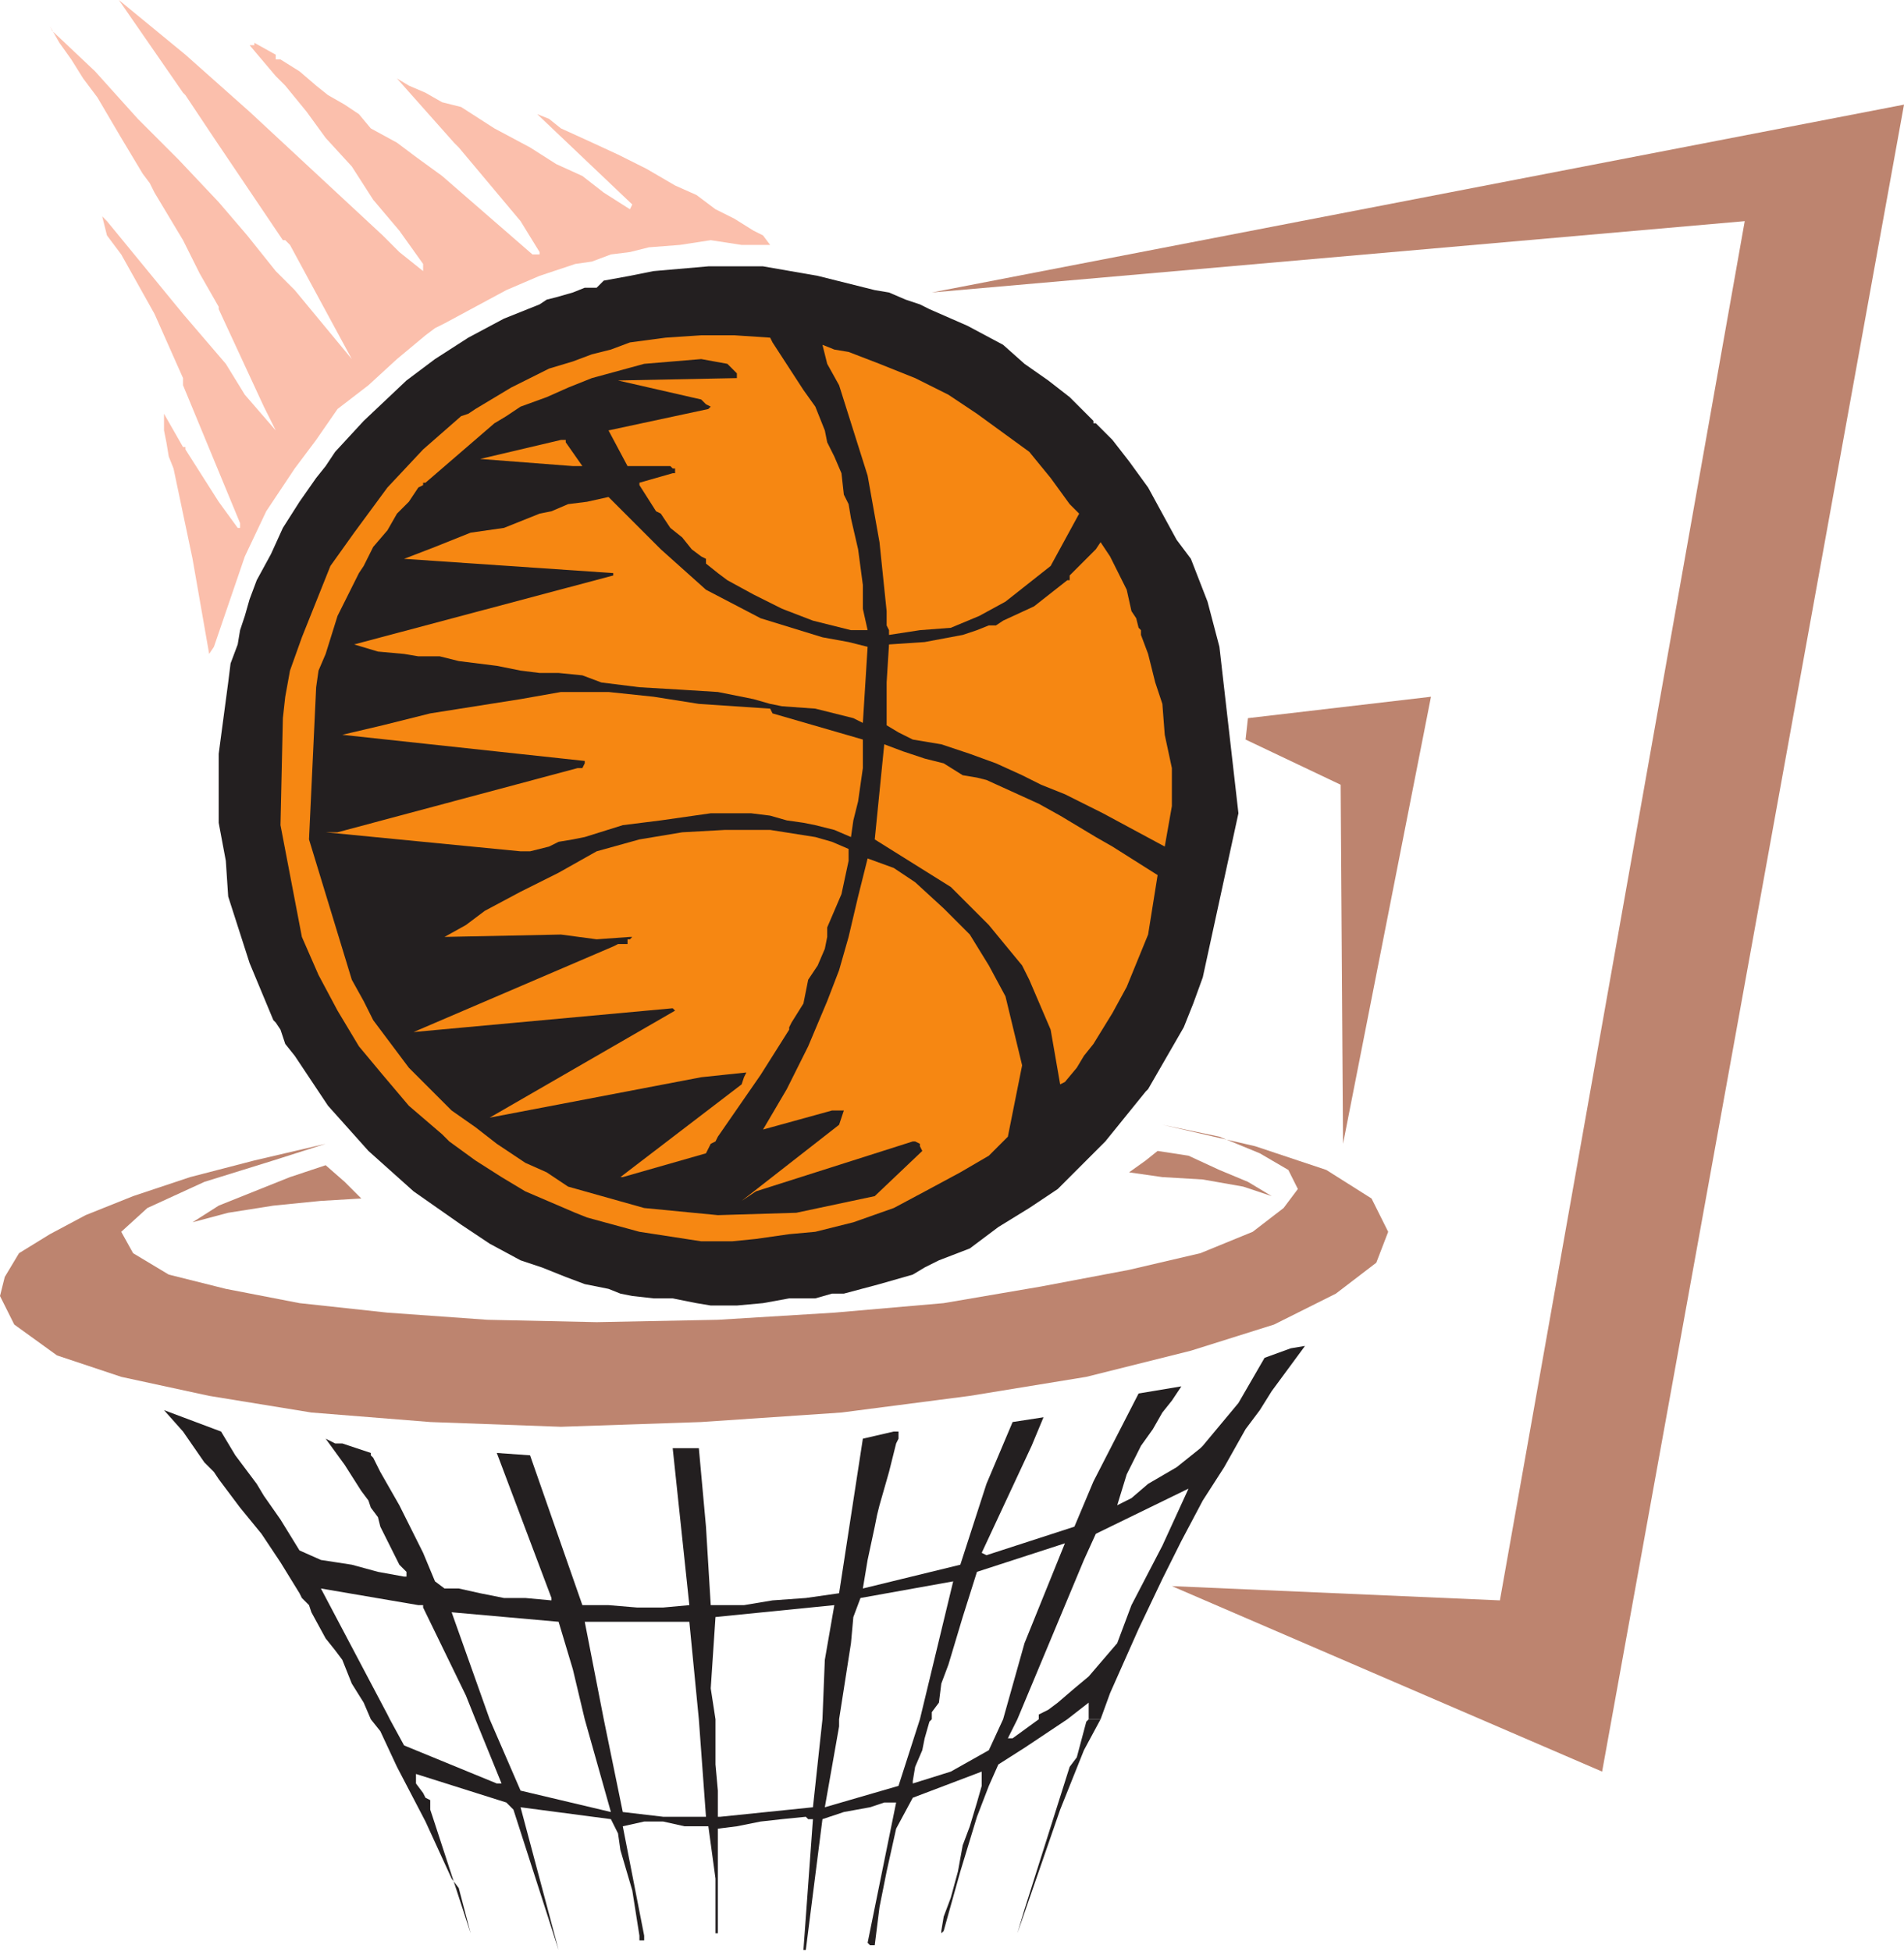
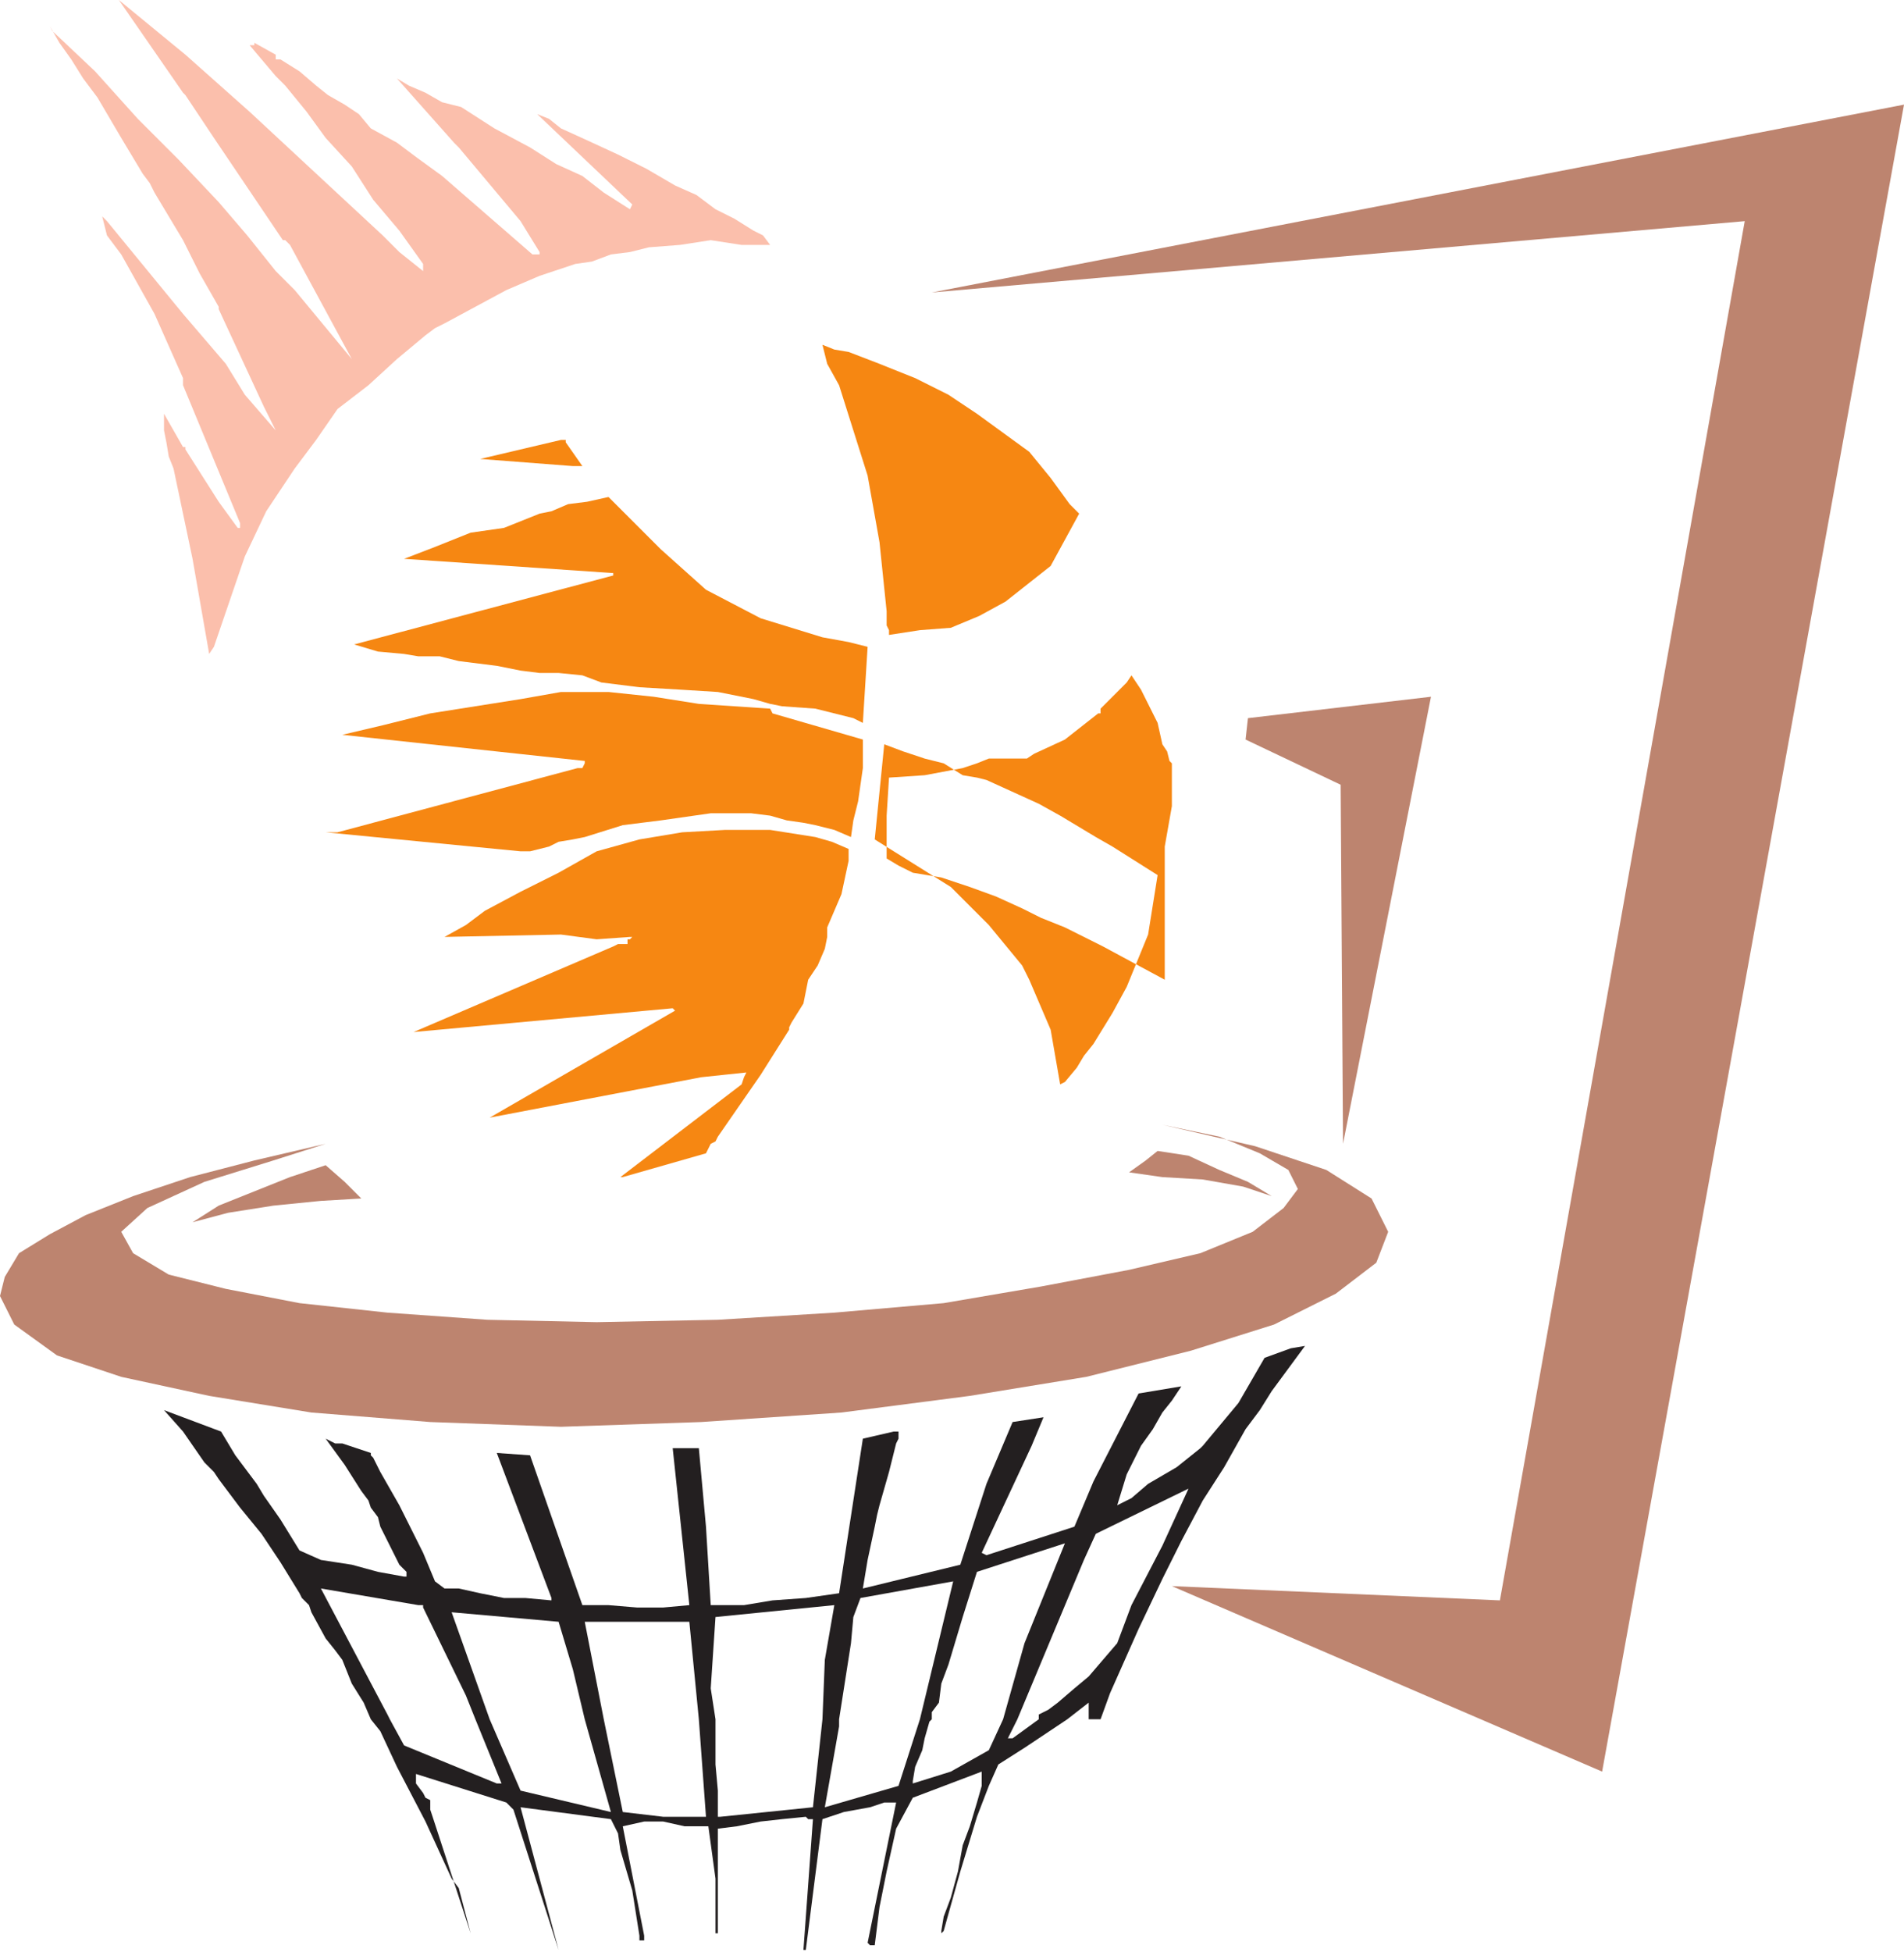
<svg xmlns="http://www.w3.org/2000/svg" width="600.75" height="615.75">
  <path fill="#231f20" fill-rule="evenodd" d="m117 542.25-2.25-5.25-3.75-6-3-7.5-2.25-3-3-3.75-4.5-8.25-.75-2.25-2.25-2.25-.75-1.5-6-9.75-6-9-6.75-8.25-6.75-9-1.5-2.25-3-3-6.75-9.75-6-6.75 18 6.75 4.5 7.5 6.75 9 2.25 3.75 5.25 7.5 6 9.75 6.75 3 9.75 1.5 8.25 2.25 8.25 1.5h.75v-1.5L126 493.5l-6-12-.75-3-2.25-3-.75-2.25-2.25-3-5.25-8.25-6-8.25 3 1.5H108v-1.5 1.5l9 3v.75l.75.75 2.25 4.5 6 10.5 7.5 15 3.75 9 3 2.25h4.5l6.75 1.5 7.5 1.5h6.75l8.25.75V504l-17.25-45.75 10.5.75 16.5 47.25H192l9 .75h8.25l8.25-.75-5.25-49.5h8.25l2.25 24.75 1.5 24.75h10.5l9-1.5 10.5-.75 10.5-1.5 7.5-48.75 9.75-2.25h1.5v2.25l-.75 1.5-2.25 9-3 10.5-.75 3-.75 3.75-2.25 10.5-1.5 9 30.75-7.5 8.25-25.5 8.25-19.5 9.75-1.5-3.75 9-15.75 33.75 1.5.75 27.75-9 6-14.25 14.25-27.75 13.5-2.25-3 4.5-3 3.75-3 5.25L360 456l-4.5 9-3 9.75 4.5-2.25 5.25-4.5 9-5.25 7.5-6 .75-.75 11.25-13.5 8.25-14.25 8.25-3 4.5-.75-10.5 14.25-3.75 6-4.5 6-6.75 12-6.75 10.5-6.75 12.75-6 12-7.5 15.75-9 20.25-3 8.25h-3.75V537l-6.75 5.25h-9v-1.5l3-1.5 3-2.25 5.25-4.5 4.5-3.75 9-10.5 4.5-12 9.75-18.75 8.25-18-29.25 14.25L342 492l-21 50.25h-4.5l6.75-24 12.75-31.5-27.75 9-4.5 14.25-4.5 15-2.25 6-.75 6-2.25 3v2.25h-3.75l10.5-43.5L271.5 504l-2.25 6-.75 8.25-3.75 24h-5.25l.75-18.75 3-17.25-37.5 3.75-1.5 22.5 1.5 9.75h-5.25l-3-30.75h-33l6 30.75h-6l-3.75-15.75-4.5-15-33.75-3 12 33.75H150l-3-7.5L133.5 507v-.75H132L101.25 501l21 39.75.75 1.5h-6m0 0 3 3.75 5.25 11.25 9 17.25 8.25 18 2.25 3 3.75 14.25-12-36.75-.75-2.25v-3l-1.5-.75-.75-1.5-2.25-3v-3l28.5 9 2.25 2.25L176.25 615l-12-45 28.5 3.75 2.25 4.5.75 5.25 3.75 12.75 2.25 14.25v1.5h1.5v3.75-5.25L196.5 576l6.75-1.5h6L216 576h7.5l2.25 16.5v17.25h.75v.75-33.75l6-.75 7.5-1.5 6.75-.75 7.5-.75.75.75h1.5l-3 41.25h.75l5.25-41.25 6.75-2.25 8.25-1.5 4.5-1.5h3.75l-9 44.25.75.75h1.5l1.5-12 2.25-11.25 3-13.5L288 567l21.75-8.25v4.5l-1.5 5.25L306 576l-2.25 6-1.5 8.25-2.25 8.25-2.25 6-.75 4.5v.75l.75-.75 5.25-18.75 5.25-17.25 3.75-9.75 3-6.75 8.25-5.25 13.5-9h-9l-8.25 6H318l3-6h-4.5L312 552l-12 6.75-12 3.75v-.75l.75-4.5L291 552l.75-3.75 1.5-5.25.75-.75h-3.75l-6.75 21-23.25 6.75 4.5-25.5v-2.25h-5.25l-3 27.75-29.25 3h-.75v-8.25l-.75-8.25v-14.25h-5.25l2.25 30.75h-13.5l-12.75-1.5-6-29.25h-6l8.25 29.25-28.5-6.75-9.75-22.5H150l8.25 20.25h-1.5l-29.25-12-4.5-8.25h-6" />
-   <path fill="#231f20" fill-rule="evenodd" d="m343.5 542.25-.75.75-3 11.25-2.25 3-14.25 45-2.25 7.5 13.5-39L342 552l5.25-9.75h-3.75" />
  <path fill="#bd846f" fill-rule="evenodd" d="M505.5 558.75 600.75 33 294 92.25l256.5-22.5-77.25 435-103.5-4.5 135.75 58.5" />
-   <path fill="#231f20" fill-rule="evenodd" d="M224.25 411.75h8.25l8.25-.75 8.25-1.5h8.25l5.25-1.5h3.75l11.25-3 10.5-3 3.75-2.25 4.5-2.25 9.75-3.75 9-6.75 9.75-6 9-6 15-15 12.75-15.75.75-.75L373.5 324l3-7.5 3-8.25 11.25-51.75-6-52.5-3.75-14.25-5.25-13.5-4.5-6-9-16.5-6-8.25-5.25-6.75-5.25-5.25H345v-.75l-7.5-7.5-6.75-5.25-7.5-5.25-6.75-6-11.25-6-12-5.25-3-1.5-4.5-1.5-5.25-2.25-4.5-.75-18-4.5-17.25-3H223.5l-17.25 1.5-7.5 1.5-8.25 1.5-2.25 2.25h-3.75l-3.75 1.5-5.25 1.5-3 .75-2.25 1.5-11.25 4.5-11.25 6-10.5 6.75-9 6.75-13.5 12.75-9 9.75-3 4.5-3 3.75-5.25 7.5-5.25 8.25-3.75 8.25L81 183l-2.25 6-1.5 5.25-1.5 4.5-.75 4.5-2.25 6-.75 6-3 22.5v21.75l2.25 12 .75 11.25 6.75 21 7.5 18 .75.75 1.5 2.25 1.5 4.5 3 3.75 10.5 15.75L116.25 363l14.25 12.75 15 10.5 9 6 9.75 5.25 6.75 2.25 7.5 3 6 2.25 7.5 1.5 3.75 1.5 3.75.75 6.75.75h6l7.5 1.5 4.5.75" />
-   <path fill="#f68712" fill-rule="evenodd" d="M221.25 391.5H231l7.5-.75 10.5-1.5 8.25-.75 12-3L282 381l11.25-6 9.75-5.25 9-5.25 6-6 4.5-22.5-5.25-21.75-5.25-9.75-6-9.75-8.25-8.25-9-8.25-6.75-4.5-8.25-3-3 12-3 12.75-3 10.5-3.75 9.75-6 14.25-6.75 13.5-7.5 12.75 21.75-6h3.75l-1.5 4.5-30.75 24 4.5-3L288 360h.75l1.5.75v.75l.75 1.5-15 14.25-24.75 5.25-24.75.75-23.25-2.25-24-6.75-6.75-4.5-6.75-3-9-6-6.75-5.25-7.5-5.25-13.5-13.5-11.25-15-3-6L111 309l-13.5-44.25 2.25-48 .75-5.25 2.25-5.25 3.75-12 6.75-13.5 1.5-2.25 3-6 4.5-5.25 3-5.25 3.75-3.75 3-4.5 1.5-.75v-.75h.75L156 133.5l3.75-2.25 4.5-3 8.25-3 6.75-3 7.5-3 16.5-4.5 18-1.5 8.25 1.5 3 3v1.5L195 120l26.25 6 1.5 1.5 1.5.75-.75.75-31.5 6.75 6 11.25h13.5l.75.75h.75v1.5h-.75l-10.5 3v.75l5.25 8.25 1.5.75 3 4.5 3.75 3 3 3.75 3 2.25 1.5.75v1.5l3.75 3 3 2.25 8.25 4.5 9 4.5 9.75 3.75 12 3h5.25l-1.5-6.75v-7.5l-1.5-11.25-2.25-9.75-.75-4.5-1.5-3-.75-6.75-2.25-5.25-2.25-4.5-.75-3.75-3-7.5-3.75-5.25-9.75-15-.75-1.5-11.25-.75h-10.5l-11.25.75-11.25 1.5-6 2.25-6 1.5-6 2.25-7.5 2.25-12 6L150 129l-2.25 1.5-2.25.75-12 10.5-11.25 12-10.5 14.25-7.5 10.5-9 22.5-3.75 10.5-1.5 8.25-.75 6.75-.75 33.75 6.75 35.25 5.25 12 6 11.25 6.75 11.25 7.5 9 8.25 9.75 10.5 9 2.25 2.25 8.25 6 8.25 5.25 7.5 4.5 15.75 6.75 3.75 1.5 16.5 4.5 19.5 3" />
  <path fill="#bd846f" fill-rule="evenodd" d="m114 378-5.25-5.25-6-5.25-11.25 3.75-22.5 9-8.25 5.25 11.25-3 14.25-2.25 15-1.5L114 378m242.25-8.25 5.25-3.75 3.75-3 9.75 1.5 9.75 4.5 9 3.75 7.5 4.5-9-3L379.5 372l-12.75-.75-10.5-1.5" />
  <path fill="#f68712" fill-rule="evenodd" d="m196.5 371.25 26.25-7.5 1.5-3 1.5-.75.75-1.5L240 339l9-14.25V324l.75-1.5 3.75-6 1.5-7.5 3-4.5 2.25-5.25.75-3.75v-3l4.5-10.5 2.25-10.5v-3.75l-5.25-2.25-5.25-1.5-14.25-2.25h-14.25l-13.5.75-13.5 2.25-13.5 3.75-12 6.75-12 6-11.25 6-6 4.5-6.75 3.75 36.75-.75 11.25 1.5 10.5-.75h.75l-.75.75H198v1.5h-3l-1.5.75-63 27 81.75-7.5.75.75-58.5 33.75 66.75-12.75 14.25-1.5-.75 1.5L234 342l-38.25 29.25h.75" />
  <path fill="#bd846f" fill-rule="evenodd" d="m451.5 219.75-57.75 6.75-.75 6.75 30 14.25.75 113.25 27.75-141" />
-   <path fill="#f68712" fill-rule="evenodd" d="m336 341.25 3.75-4.5L342 333l3-3.75 6-9.75 4.5-8.25 6.75-16.5 3-18.75-14.25-9-5.25-3-11.25-6.75-6.75-3.75-16.5-7.5-3-.75-4.5-.75-6-3.75-6-1.5L285 237l-6-2.25-3 30 24 15 12 12 10.5 12.75 2.25 4.5 6.75 15.75 3 17.25 1.5-.75M164.25 268.5h3l6-1.5 3-1.5 4.5-.75 3.75-.75 12-3.75 12-1.5 15.75-2.25H237l6 .75 5.25 1.5 5.25.75 3.75.75 6 1.5 5.25 2.25.75-5.25 1.5-6 1.5-10.5v-9l-28.5-8.25-.75-1.5-22.5-1.5-14.25-2.25-14.25-1.5h-15l-12.75 2.25-28.5 4.5-15 3.75-12.75 3 76.5 8.25v.75l-.75 1.5h-1.5L106.5 262.5h-3.75l61.5 6M367.5 267l2.25-12.75v-12l-2.25-10.5-.75-9.75-2.25-6.75-2.25-9-2.25-6v-1.5l-.75-.75-.75-3-1.5-2.25-1.5-6.75-5.25-10.5-3-4.5-1.5 2.25-8.25 8.25v1.5h-.75l-10.5 8.25-9.75 4.5-2.25 1.5H312l-3.75 1.5-4.5 1.5-12 2.25-11.25.75-.75 12v13.5l3.75 2.25 4.5 2.25 9 1.5 9 3 8.25 3 8.25 3.75 6 3 7.5 3 12 6 19.5 10.5" />
+   <path fill="#f68712" fill-rule="evenodd" d="m336 341.25 3.75-4.5L342 333l3-3.75 6-9.75 4.5-8.25 6.75-16.5 3-18.75-14.25-9-5.25-3-11.25-6.75-6.75-3.75-16.5-7.5-3-.75-4.5-.75-6-3.75-6-1.5L285 237l-6-2.25-3 30 24 15 12 12 10.5 12.75 2.25 4.5 6.75 15.75 3 17.25 1.5-.75M164.25 268.5h3l6-1.5 3-1.5 4.5-.75 3.75-.75 12-3.75 12-1.5 15.75-2.25H237l6 .75 5.25 1.5 5.25.75 3.75.75 6 1.5 5.25 2.25.75-5.25 1.5-6 1.5-10.5v-9l-28.5-8.25-.75-1.5-22.5-1.5-14.25-2.25-14.25-1.5h-15l-12.75 2.25-28.5 4.5-15 3.75-12.75 3 76.5 8.25v.75l-.75 1.5h-1.5L106.5 262.5h-3.75l61.5 6M367.5 267l2.25-12.75v-12v-1.5l-.75-.75-.75-3-1.5-2.25-1.5-6.75-5.25-10.5-3-4.5-1.5 2.25-8.25 8.25v1.5h-.75l-10.5 8.25-9.75 4.5-2.25 1.5H312l-3.75 1.5-4.5 1.5-12 2.25-11.25.75-.75 12v13.5l3.75 2.25 4.5 2.25 9 1.5 9 3 8.25 3 8.25 3.75 6 3 7.5 3 12 6 19.5 10.5" />
  <path fill="#f68712" fill-rule="evenodd" d="m272.25 228 1.5-24-6-1.5-8.25-1.5-19.5-6-17.25-9-14.25-12.75-16.5-16.5-6.75 1.5-6 .75-5.25 2.25-3.75.75-11.25 4.5-10.5 1.5-11.25 4.5-9.75 3.75 66 4.5v.75l-81.75 21.75 7.5 2.25 8.25.75 4.5.75h6.75l6 1.5 12 1.5 7.5 1.5 6 .75h6l7.5.75 6 2.25 12 1.5 12.75.75 12 .75 11.25 2.25L243 222l3.75.75 10.5.75 12 3 3 1.5" />
  <path fill="#fbbfac" fill-rule="evenodd" d="m66 206.25 1.5-2.25 9.75-28.5L84 161.25l9-13.5 6.75-9 6.75-9.75 9.75-7.5 9-8.25 9-7.5 3-2.25 3-1.5 19.5-10.5 10.5-4.5 11.25-3.75 5.25-.75 6-2.25 6-.75 6-1.5 9.75-.75 9.75-1.5 9.75 1.5h9l-2.25-3-3-1.5-6-3.75-6-3-6-4.5-6.75-3-9-5.25-9-4.5-9.75-4.5L177 40.5l-3.75-3-3.75-1.5 30 28.5-.75 1.5-8.25-5.25-6.75-5.25-8.25-3.75-8.25-5.25-11.25-6-10.5-6.75-6-1.5-5.25-3L129 27l-3.75-2.25 18 20.25 1.5 1.5 19.5 23.25 6 9.75v.75H168L139.5 55.5l-8.25-6-6-4.5-8.25-4.5-3.75-4.5-4.5-3-5.25-3-3.75-3-5.25-4.5-6-3.75H87v-1.5l-6.75-3.75v.75h-1.5L87 24l3 3 6.75 8.25 6 8.25 8.25 9 6.75 10.5 8.25 9.75 7.5 10.5v2.25l-7.5-6-5.25-5.25-42-39-20.25-18L37.5 0l20.25 29.25.75.75 9 13.5 21.75 32.25H90l1.5 1.5 19.5 36L93 91.5l-6-6-9-11.25-9-10.5-12.75-13.5L43.5 37.5 30 22.5 16.5 9.75l-.75-1.5 3 5.25 3.75 5.25 3.75 6 4.5 6 7.5 12.75L45 54.75l2.25 3 1.5 3 9 15L63 86.25l6 10.5v.75l14.25 30.75 3.75 7.5-9.75-11.25-6-9.75L57.75 99l-24-29.25-1.5-1.5 1.5 6 4.5 6L48.75 99l9 20.25v2.25l18 43.5v1.5H75l-6-8.25-10.5-16.5V141h-.75l-6-10.5v5.25l.75 3.75.75 4.5 1.5 3.75 6 28.5 5.25 30" />
  <path fill="#f68712" fill-rule="evenodd" d="m280.5 200.25 9.75-1.5L300 198l9-3.75 8.25-4.5 14.25-11.25 9-16.5-3-3-6-8.25-6.75-8.25-16.5-12-9-6-10.5-5.25-11.25-4.5-9.75-3.75-4.5-.75-3.75-1.5 1.5 6 3.75 6.75 9 28.5 3.75 21 2.25 21.75v4.5l.75 1.5v1.5M180.75 147h3l-5.25-7.5v-.75H177l-25.5 6 29.25 2.25" />
  <path fill="#bd846f" fill-rule="evenodd" d="m366.75 354.75 18 3.75 12.75 5.25 9 5.25 3 6-4.5 6-9.75 7.5-16.5 6.75-22.5 5.25-27.75 5.25-30.75 5.25-34.5 3-36.75 2.25-38.25.75-34.5-.75-31.5-2.25-27.75-3-23.25-4.5-18-4.5L42 395.25l-3.75-6.75 8.25-7.5 18-8.25L86.25 366l16.5-5.25-22.5 5.25L60 371.25l-18 6-15 6-11.25 6-9.75 6-4.5 7.5-1.5 6 4.5 9L18 427.5l20.25 6.75 27.75 6 32.25 5.25 37.5 3L177 450l44.25-1.5 44.25-3 40.5-5.25 36.75-6 33-8.25 26.25-8.25 19.5-9.75 12.75-9.75 3.75-9.75-5.25-10.5-14.25-9-22.5-7.5-29.25-6.75" />
</svg>